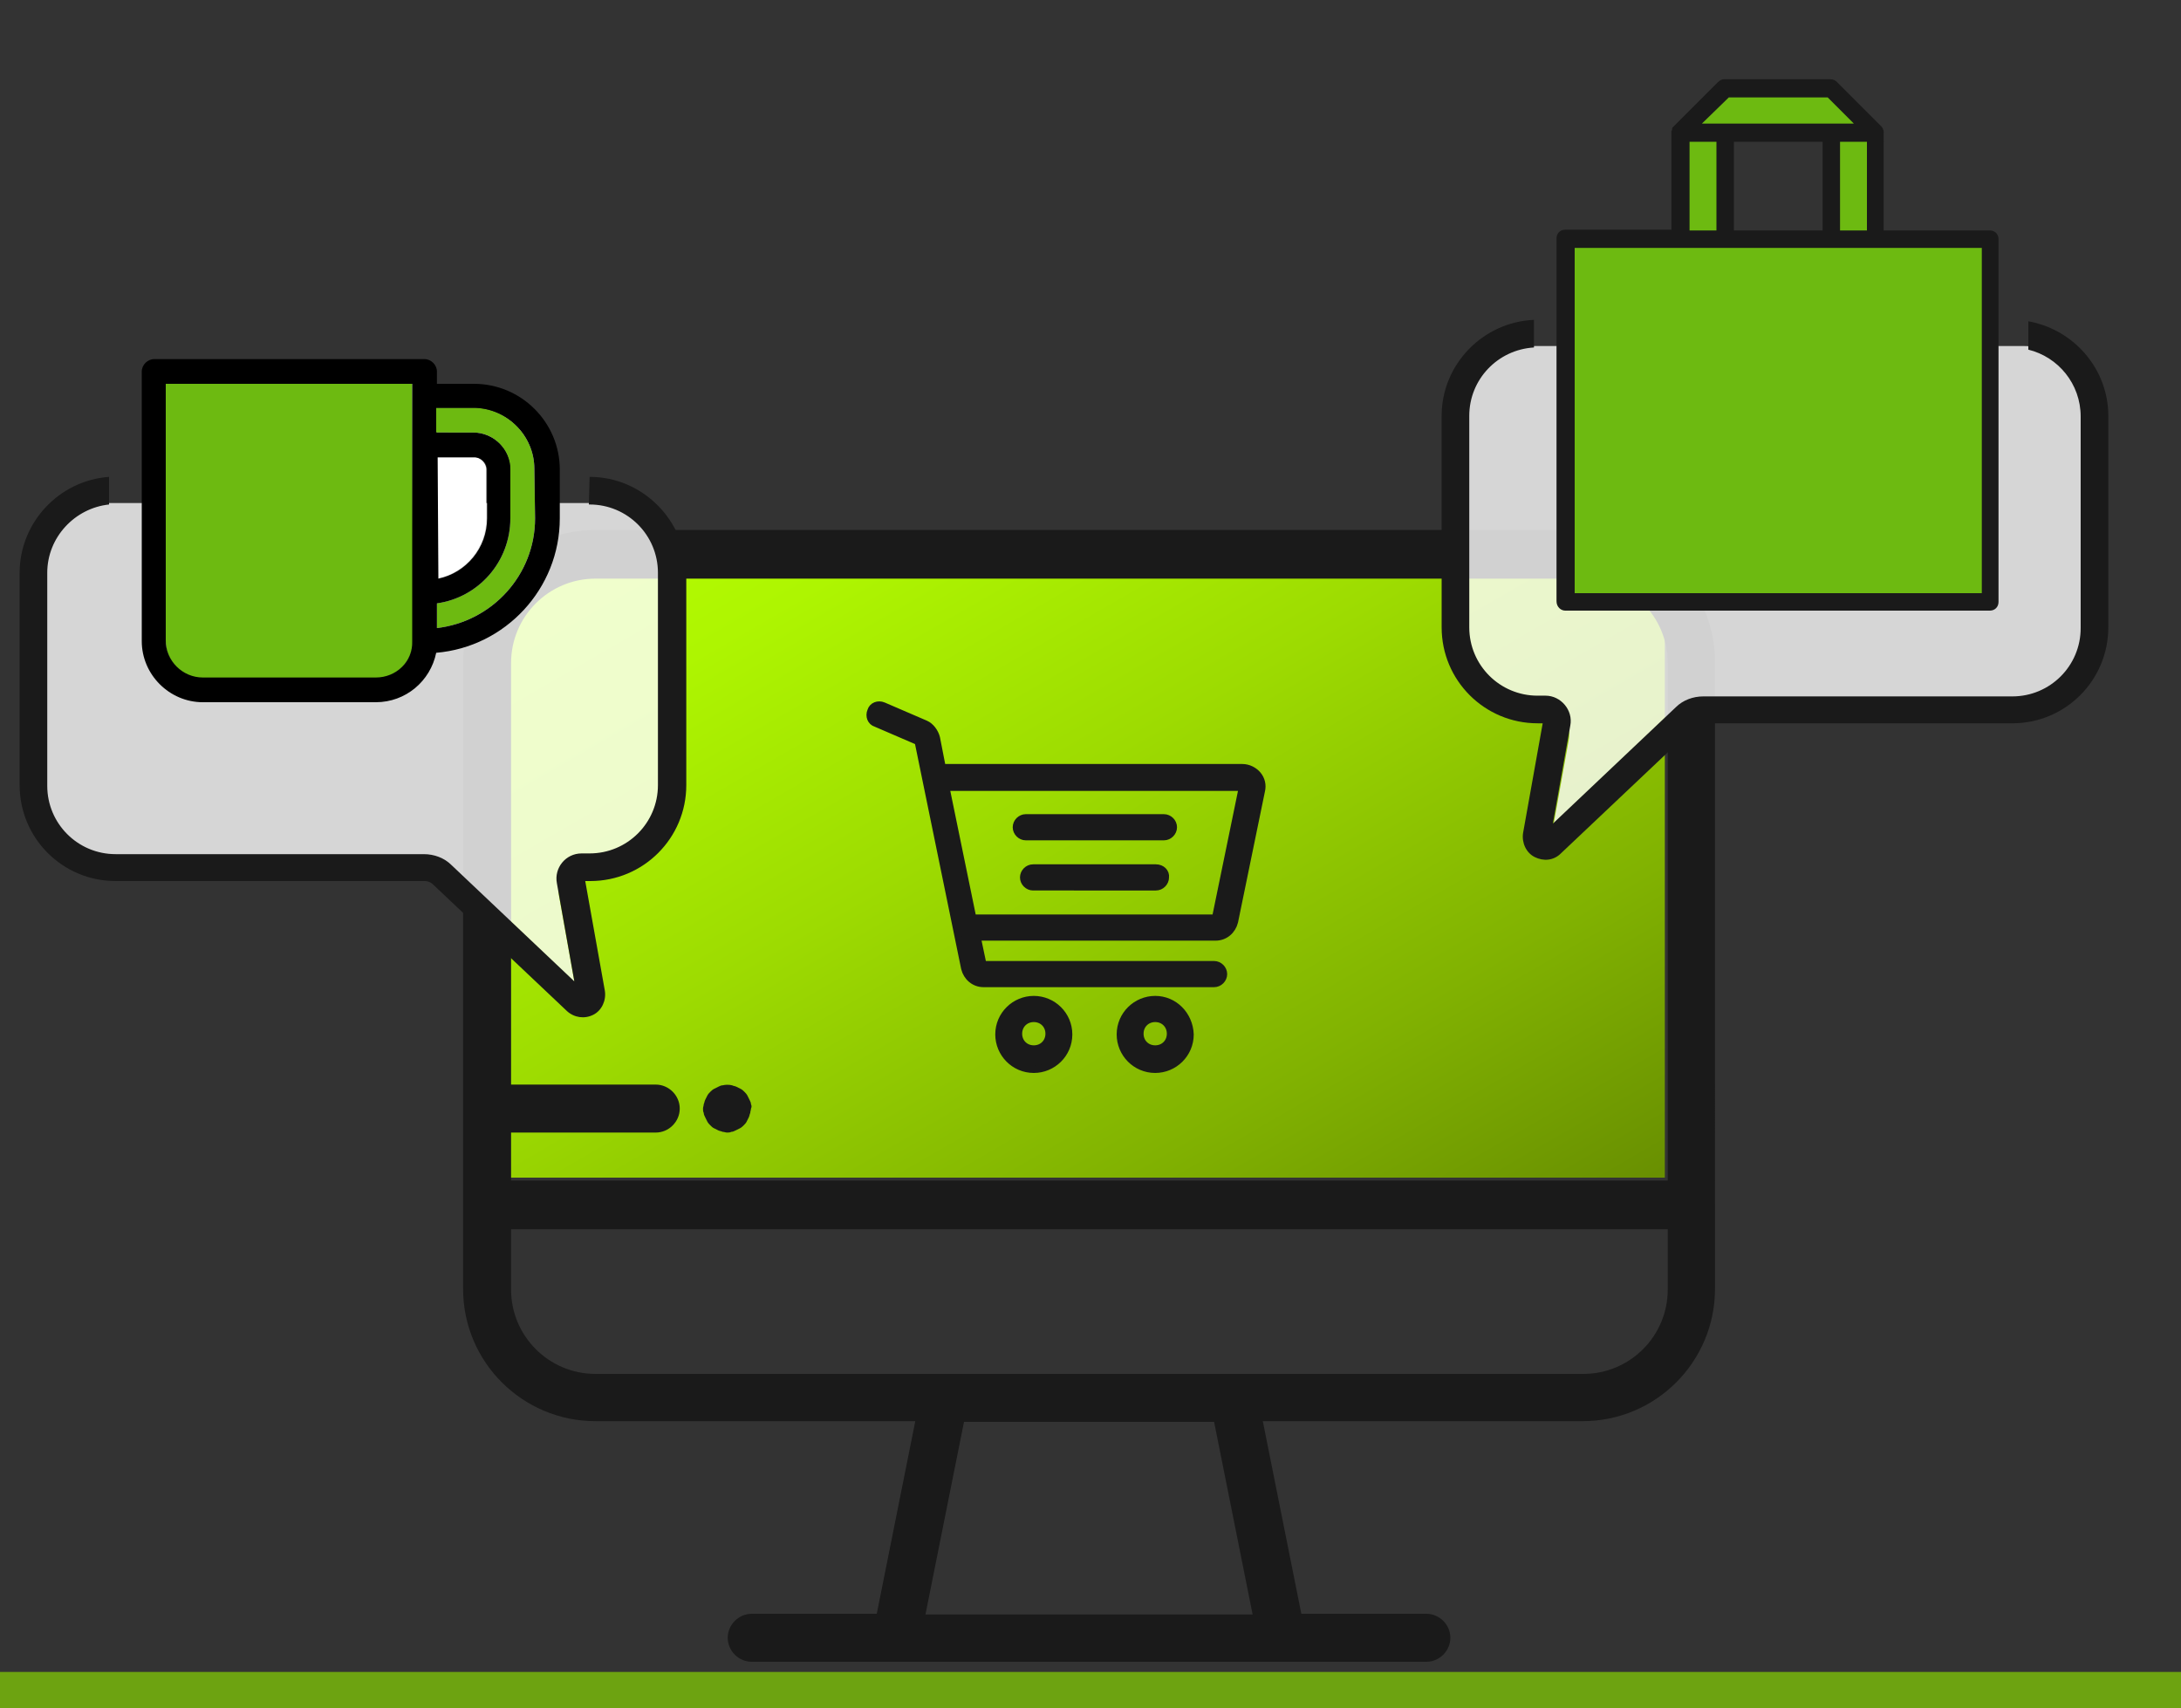
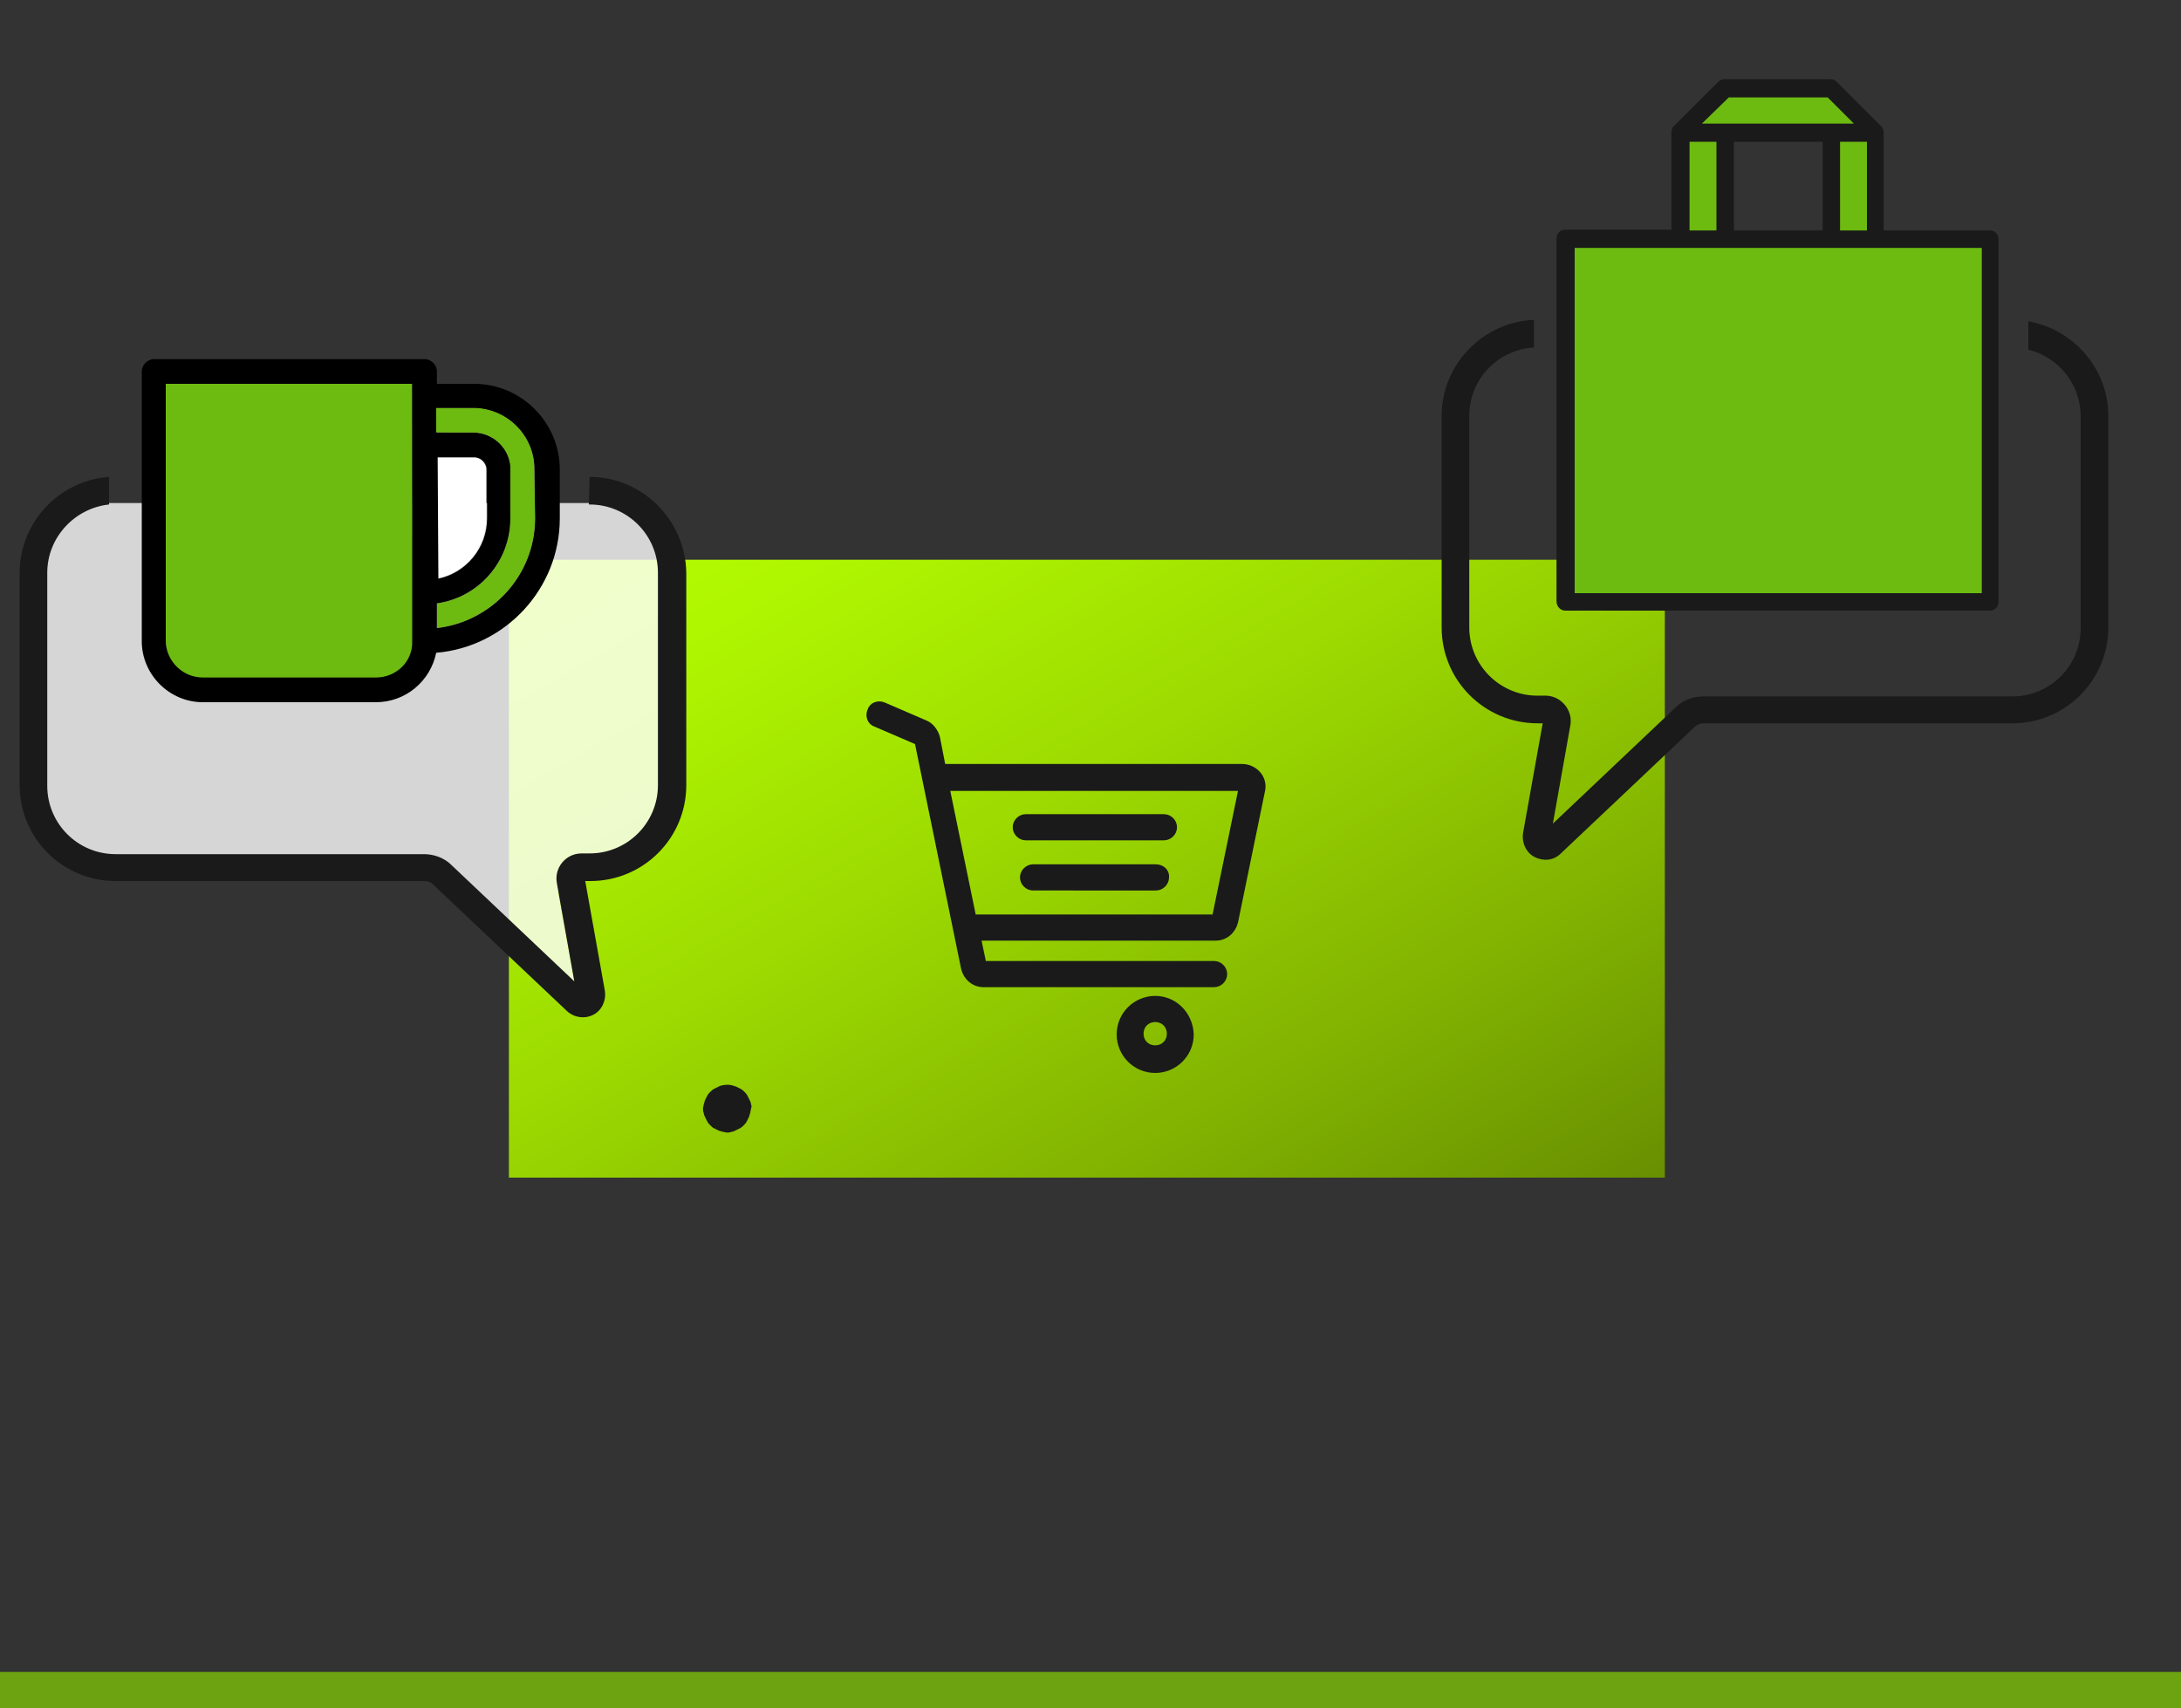
<svg xmlns="http://www.w3.org/2000/svg" version="1.1" id="レイヤー_1" x="0px" y="0px" viewBox="0 0 300 235" style="enable-background:new 0 0 300 235;" xml:space="preserve">
  <rect x="0" y="0" width="300" height="235" fill="#333333" stroke="none" />
  <style type="text/css">
	.st0{fill:#6DA311;}
	.st1{fill:url(#SVGID_1_);}
	.st2{fill:#1A1A1A;}
	.st3{fill:#1A1A1A;stroke:#1A1A1A;stroke-miterlimit:10;}
	.st4{opacity:0.8;}
	.st5{fill:#FFFFFF;}
	.st6{fill:none;}
	.st7{fill:#6DBA11;}
</style>
  <g id="レイヤー_2_1_">
</g>
  <g id="レイヤー_4">
</g>
  <g id="レイヤー_6">
    <rect y="230" class="st0" width="300" height="5" />
  </g>
  <g id="レイヤー_8">
    <linearGradient id="SVGID_1_" gradientUnits="userSpaceOnUse" x1="111.222" y1="182.799" x2="187.778" y2="50.2" gradientTransform="matrix(1 0 0 -1 0 236)">
      <stop offset="0" style="stop-color:#B5FE01" />
      <stop offset="0.158" style="stop-color:#AEF501" />
      <stop offset="0.421" style="stop-color:#9DDB01" />
      <stop offset="0.754" style="stop-color:#81B201" />
      <stop offset="0.994" style="stop-color:#699001" />
    </linearGradient>
    <rect x="70" y="77" class="st1" width="159" height="85" />
  </g>
  <g id="レイヤー_7">
    <g>
      <g>
-         <path class="st2" d="M217.8,72.9H81.9c-10.1,0-18.2,8.2-18.2,18.2v74.6v11.6c0,10.1,8.2,18.2,18.2,18.2h44l-5.3,26.5h-17.2     c-1.8,0-3.3,1.5-3.3,3.3s1.5,3.3,3.3,3.3h92.8c1.8,0,3.3-1.5,3.3-3.3s-1.5-3.3-3.3-3.3H179l-5.3-26.5h44     c10.1,0,18.2-8.2,18.2-18.2v-11.6V91.2C236,81.1,227.8,72.9,217.8,72.9z M127.3,222.1l5.3-26.5H167l5.3,26.5H127.3L127.3,222.1z      M229.4,177.4c0,6.4-5.2,11.6-11.6,11.6H81.9c-6.4,0-11.6-5.2-11.6-11.6v-8.3h159.1L229.4,177.4L229.4,177.4z M229.4,162.4H70.3     v-6.6h19.9c1.8,0,3.3-1.5,3.3-3.3s-1.5-3.3-3.3-3.3H70.3v-58c0-6.4,5.2-11.6,11.6-11.6h135.9c6.4,0,11.6,5.2,11.6,11.6V162.4     L229.4,162.4z" />
-       </g>
+         </g>
    </g>
    <g>
      <g>
        <path class="st2" d="M103.3,151.9c0-0.2-0.1-0.4-0.2-0.6c-0.1-0.2-0.2-0.4-0.3-0.6c-0.1-0.2-0.3-0.4-0.4-0.5s-0.3-0.3-0.5-0.4     c-0.2-0.1-0.4-0.2-0.6-0.3s-0.4-0.1-0.6-0.2c-0.4-0.1-0.9-0.1-1.3,0c-0.2,0-0.4,0.1-0.6,0.2c-0.2,0.1-0.4,0.2-0.6,0.3     s-0.4,0.3-0.5,0.4s-0.3,0.3-0.4,0.5s-0.2,0.4-0.3,0.6c-0.1,0.2-0.1,0.4-0.2,0.6c0,0.2-0.1,0.4-0.1,0.6c0,0.2,0,0.4,0.1,0.6     c0,0.2,0.1,0.4,0.2,0.6c0.1,0.2,0.2,0.4,0.3,0.6c0.1,0.2,0.3,0.4,0.4,0.5c0.2,0.2,0.3,0.3,0.5,0.4c0.2,0.1,0.4,0.2,0.6,0.3     s0.4,0.1,0.6,0.2c0.2,0,0.4,0.1,0.6,0.1s0.4,0,0.6-0.1c0.2,0,0.4-0.1,0.6-0.2c0.2-0.1,0.4-0.2,0.6-0.3s0.4-0.3,0.5-0.4     c0.2-0.2,0.3-0.3,0.4-0.5s0.2-0.4,0.3-0.6c0.1-0.2,0.1-0.4,0.2-0.6c0-0.2,0.1-0.4,0.1-0.6C103.4,152.3,103.4,152.1,103.3,151.9z" />
      </g>
    </g>
  </g>
  <g id="レイヤー_9">
    <g>
      <g>
-         <path class="st3" d="M142.2,137.5c-2.6,0-4.8,2.1-4.8,4.8c0,2.6,2.1,4.8,4.8,4.8c2.6,0,4.8-2.1,4.8-4.8S144.8,137.5,142.2,137.5z      M142.2,144.3c-1.2,0-2.1-0.9-2.1-2.1c0-1.2,0.9-2.1,2.1-2.1c1.2,0,2.1,0.9,2.1,2.1C144.3,143.4,143.4,144.3,142.2,144.3z" />
-       </g>
+         </g>
    </g>
    <g>
      <g>
        <path class="st3" d="M158.9,137.5c-2.6,0-4.8,2.1-4.8,4.8c0,2.6,2.1,4.8,4.8,4.8c2.6,0,4.8-2.1,4.8-4.8     C163.6,139.6,161.5,137.5,158.9,137.5z M158.9,144.3c-1.2,0-2.1-0.9-2.1-2.1c0-1.2,0.9-2.1,2.1-2.1c1.2,0,2.1,0.9,2.1,2.1     C161,143.4,160.1,144.3,158.9,144.3z" />
      </g>
    </g>
    <g>
      <g>
        <path class="st3" d="M160.1,112.5h-19c-0.7,0-1.3,0.6-1.3,1.3s0.6,1.3,1.3,1.3h19c0.7,0,1.3-0.6,1.3-1.3     C161.4,113.1,160.8,112.5,160.1,112.5z" />
      </g>
    </g>
    <g>
      <g>
        <path class="st3" d="M159,119.4h-16.9c-0.7,0-1.3,0.6-1.3,1.3c0,0.7,0.6,1.3,1.3,1.3H159c0.7,0,1.3-0.6,1.3-1.3     C160.4,120,159.8,119.4,159,119.4z" />
      </g>
    </g>
    <g>
      <g>
        <path class="st3" d="M173,106.6c-0.5-0.6-1.3-1-2.1-1h-41.3l-0.8-4.1c-0.2-0.8-0.8-1.6-1.5-1.9l-5.8-2.5c-0.7-0.3-1.5,0-1.7,0.7     c-0.3,0.7,0,1.5,0.7,1.7l5.8,2.5l6.4,31.2c0.3,1.2,1.3,2.1,2.6,2.1H167c0.7,0,1.3-0.6,1.3-1.3s-0.6-1.3-1.3-1.3h-31.8l-0.8-3.8     h32.8c1.3,0,2.3-0.9,2.6-2.1l3.7-18C173.7,108,173.5,107.2,173,106.6z M167.2,126.3h-33.4l-3.7-18h40.8L167.2,126.3z" />
      </g>
    </g>
  </g>
  <g id="レイヤー_5">
    <g id="レイヤー_10">
      <g class="st4">
-         <path class="st5" d="M278.3,47.6h-67.1c-5.4,0-9.7,4.4-9.7,9.7v30.5c0,5.4,4.4,9.7,9.7,9.7h1.1c2.2,0,3.9,2,3.5,4.2l-2.5,13.9     L230.7,99c1.1-1,2.5-1.6,3.9-1.6h43.7c5.4,0,9.7-4.4,9.7-9.7l0,0V57.3C288,51.9,283.6,47.6,278.3,47.6z" />
-       </g>
+         </g>
    </g>
    <g>
      <path class="st6" d="M211,49v-1.2c-4.9,0.3-8.9,4.4-8.9,9.4v29.1c0,5.2,4.2,9.4,9.4,9.4h1.1c2.2,0,3.8,2,3.4,4.1l-2.4,13.5    l16.9-16c1-1,2.4-1.5,3.8-1.5h42.5c5.2,0,9.4-4.2,9.4-9.4l0,0V57.2c0-4.4-3.1-8.2-7.2-9.2v1H211z" />
      <path class="st2" d="M279,44.2v3.9c4.1,1,7.2,4.7,7.2,9.2v29.1l0,0c0,5.2-4.2,9.4-9.4,9.4h-42.5c-1.4,0-2.8,0.5-3.8,1.5l-16.9,16    l2.4-13.5c0.4-2.1-1.3-4.1-3.4-4.1h-1.1c-5.2,0-9.4-4.2-9.4-9.4V57.2c0-5,3.9-9.1,8.9-9.4V44c-7,0.3-12.7,6.1-12.7,13.2v29.1    c0,7.3,5.9,13.2,13.2,13.2h0.7l-2.7,15.1c-0.2,1.3,0.4,2.7,1.6,3.3c1.2,0.6,2.6,0.5,3.6-0.5l18.4-17.4c0.3-0.3,0.8-0.5,1.2-0.5    h42.5c7.3,0,13.2-5.9,13.2-13.2V57.2C290,50.7,285.2,45.3,279,44.2z" />
    </g>
  </g>
  <g id="レイヤー_11">
    <path class="st7" d="M215.3,32.9h58.4v49.9h-58.4L215.3,32.9L215.3,32.9z" />
    <path class="st7" d="M258,18.2h-26.8l6.1-6.1h14.6L258,18.2z" />
    <g>
      <path class="st7" d="M231.2,18.2h6.1v14.6h-6.1V18.2z" />
      <path class="st7" d="M251.9,18.2h6.1v14.6h-6.1V18.2z" />
    </g>
    <path class="st2" d="M215.3,84h58.4c0.7,0,1.2-0.5,1.2-1.2V32.9c0-0.7-0.5-1.2-1.2-1.2h-14.6V18.2c0,0,0,0,0-0.1s0-0.2-0.1-0.3   v-0.1c-0.1-0.1-0.1-0.2-0.2-0.3l-6.1-6.1c-0.2-0.2-0.5-0.4-0.9-0.4h-14.6c-0.3,0-0.6,0.1-0.9,0.4l-6.1,6.1   c-0.1,0.1-0.2,0.2-0.2,0.3v0.1c0,0.1-0.1,0.2-0.1,0.3c0,0,0,0,0,0.1v13.4h-14.6c-0.7,0-1.2,0.5-1.2,1.2v49.9   C214.1,83.5,214.7,84,215.3,84L215.3,84z M238.5,31.6V19.5h12.2v12.2h-12.2V31.6z M253.1,19.5h3.7v12.2h-3.7L253.1,19.5L253.1,19.5   z M237.8,13.4h13.6L255,17h-20.9L237.8,13.4z M232.4,19.5h3.7v12.2h-3.7V19.5z M216.6,34.1h56v47.5h-56V34.1z" />
  </g>
  <g id="レイヤー_12">
    <g class="st4">
      <path class="st5" d="M14.4,69.2h67.1c5.4,0,9.7,4.4,9.7,9.7v30.5c0,5.4-4.4,9.7-9.7,9.7h-1.1c-2.2,0-3.9,2-3.5,4.2l2.5,13.9    L62,120.7c-1.1-1-2.5-1.6-3.9-1.6H14.4c-5.4,0-9.7-4.4-9.7-9.7l0,0V78.9C4.7,73.5,9,69.2,14.4,69.2z" />
    </g>
    <g>
      <path class="st6" d="M15,71v-1.5c-4.8,0.4-8.5,4.5-8.5,9.4V108l0,0c0,5.2,4.2,9.4,9.4,9.4h42.5c1.4,0,2.8,0.5,3.8,1.5l16.9,16    l-2.4-13.5c-0.4-2.1,1.3-4.1,3.4-4.1h1.1c5.2,0,9.4-4.2,9.4-9.4V78.8c0-5.2-4.2-9.4-9.4-9.4H81V71H15z" />
      <path class="st2" d="M81.1,65.6L81.1,65.6L81,69.4h0.1c5.2,0,9.4,4.2,9.4,9.4V108c0,5.2-4.2,9.4-9.4,9.4H80c-2.2,0-3.8,2-3.4,4.1    L79,135l-16.9-16c-1-1-2.4-1.5-3.8-1.5H15.9c-5.2,0-9.4-4.2-9.4-9.4l0,0V78.8c0-4.9,3.8-8.9,8.5-9.4v-3.8    C8.1,66.1,2.7,71.9,2.7,78.8V108c0,7.3,5.9,13.2,13.2,13.2h42.5c0.5,0,0.9,0.2,1.2,0.5L78,139.1c1,0.9,2.4,1.1,3.6,0.5    s1.8-2,1.6-3.3l-2.7-15.1h0.7c7.3,0,13.2-5.9,13.2-13.2V78.8C94.3,71.6,88.4,65.6,81.1,65.6z" />
    </g>
  </g>
  <g id="レイヤー_13">
    <g>
      <path class="st5" d="M66.9,71.3v-6.7c0-0.9-0.8-1.7-1.7-1.7h-5.1v16.7C64,78.8,66.9,75.4,66.9,71.3z" />
-       <path class="st5" d="M22.9,88.2c0,2.8,2.3,5.1,5.1,5.1h23.8c2.8,0,5.1-2.3,5.1-5.1V52.8h-34V88.2z" />
      <path class="st5" d="M65.2,56.2h-5.1v3.4h5.1c2.8,0,5.1,2.3,5.1,5.1v6.7c0,5.9-4.4,10.9-10.1,11.7v3.4c7.6-0.8,13.5-7.3,13.5-15.1    v-6.7C73.6,60,69.9,56.2,65.2,56.2z" />
      <path class="st7" d="M56.8,88.2c0,2.8-2.3,5.1-5.1,5.1H27.9c-2.8,0-5.1-2.3-5.1-5.1V52.8h33.9L56.8,88.2L56.8,88.2z M73.6,71.3    c0,7.8-5.9,14.2-13.5,15.1V83c5.7-0.8,10.1-5.7,10.1-11.7v-6.7c0-2.8-2.3-5.1-5.1-5.1H60v-3.4h5.1c4.6,0,8.4,3.8,8.4,8.4    L73.6,71.3L73.6,71.3z" />
    </g>
    <path d="M65.2,52.8h-5.1v-1.7c0-0.9-0.8-1.7-1.7-1.7H21.2c-0.9,0-1.7,0.8-1.7,1.7v37.1c0,4.6,3.8,8.4,8.4,8.4h23.8   c4.1,0,7.5-2.9,8.3-6.8C69.5,89,77,81,77,71.3v-6.7C77,58.1,71.7,52.8,65.2,52.8z M60.2,62.9h5.1c0.9,0,1.7,0.8,1.7,1.7v6.7   c0,4.1-2.9,7.5-6.7,8.3L60.2,62.9L60.2,62.9z M51.7,93.2H27.9c-2.8,0-5.1-2.3-5.1-5.1V52.8h33.9v35.4C56.8,91,54.5,93.2,51.7,93.2z    M73.6,71.3c0,7.8-5.9,14.2-13.5,15.1V83c5.7-0.8,10.1-5.7,10.1-11.7v-6.7c0-2.8-2.3-5.1-5.1-5.1H60v-3.4h5.1   c4.6,0,8.4,3.8,8.4,8.4L73.6,71.3L73.6,71.3z" />
  </g>
</svg>